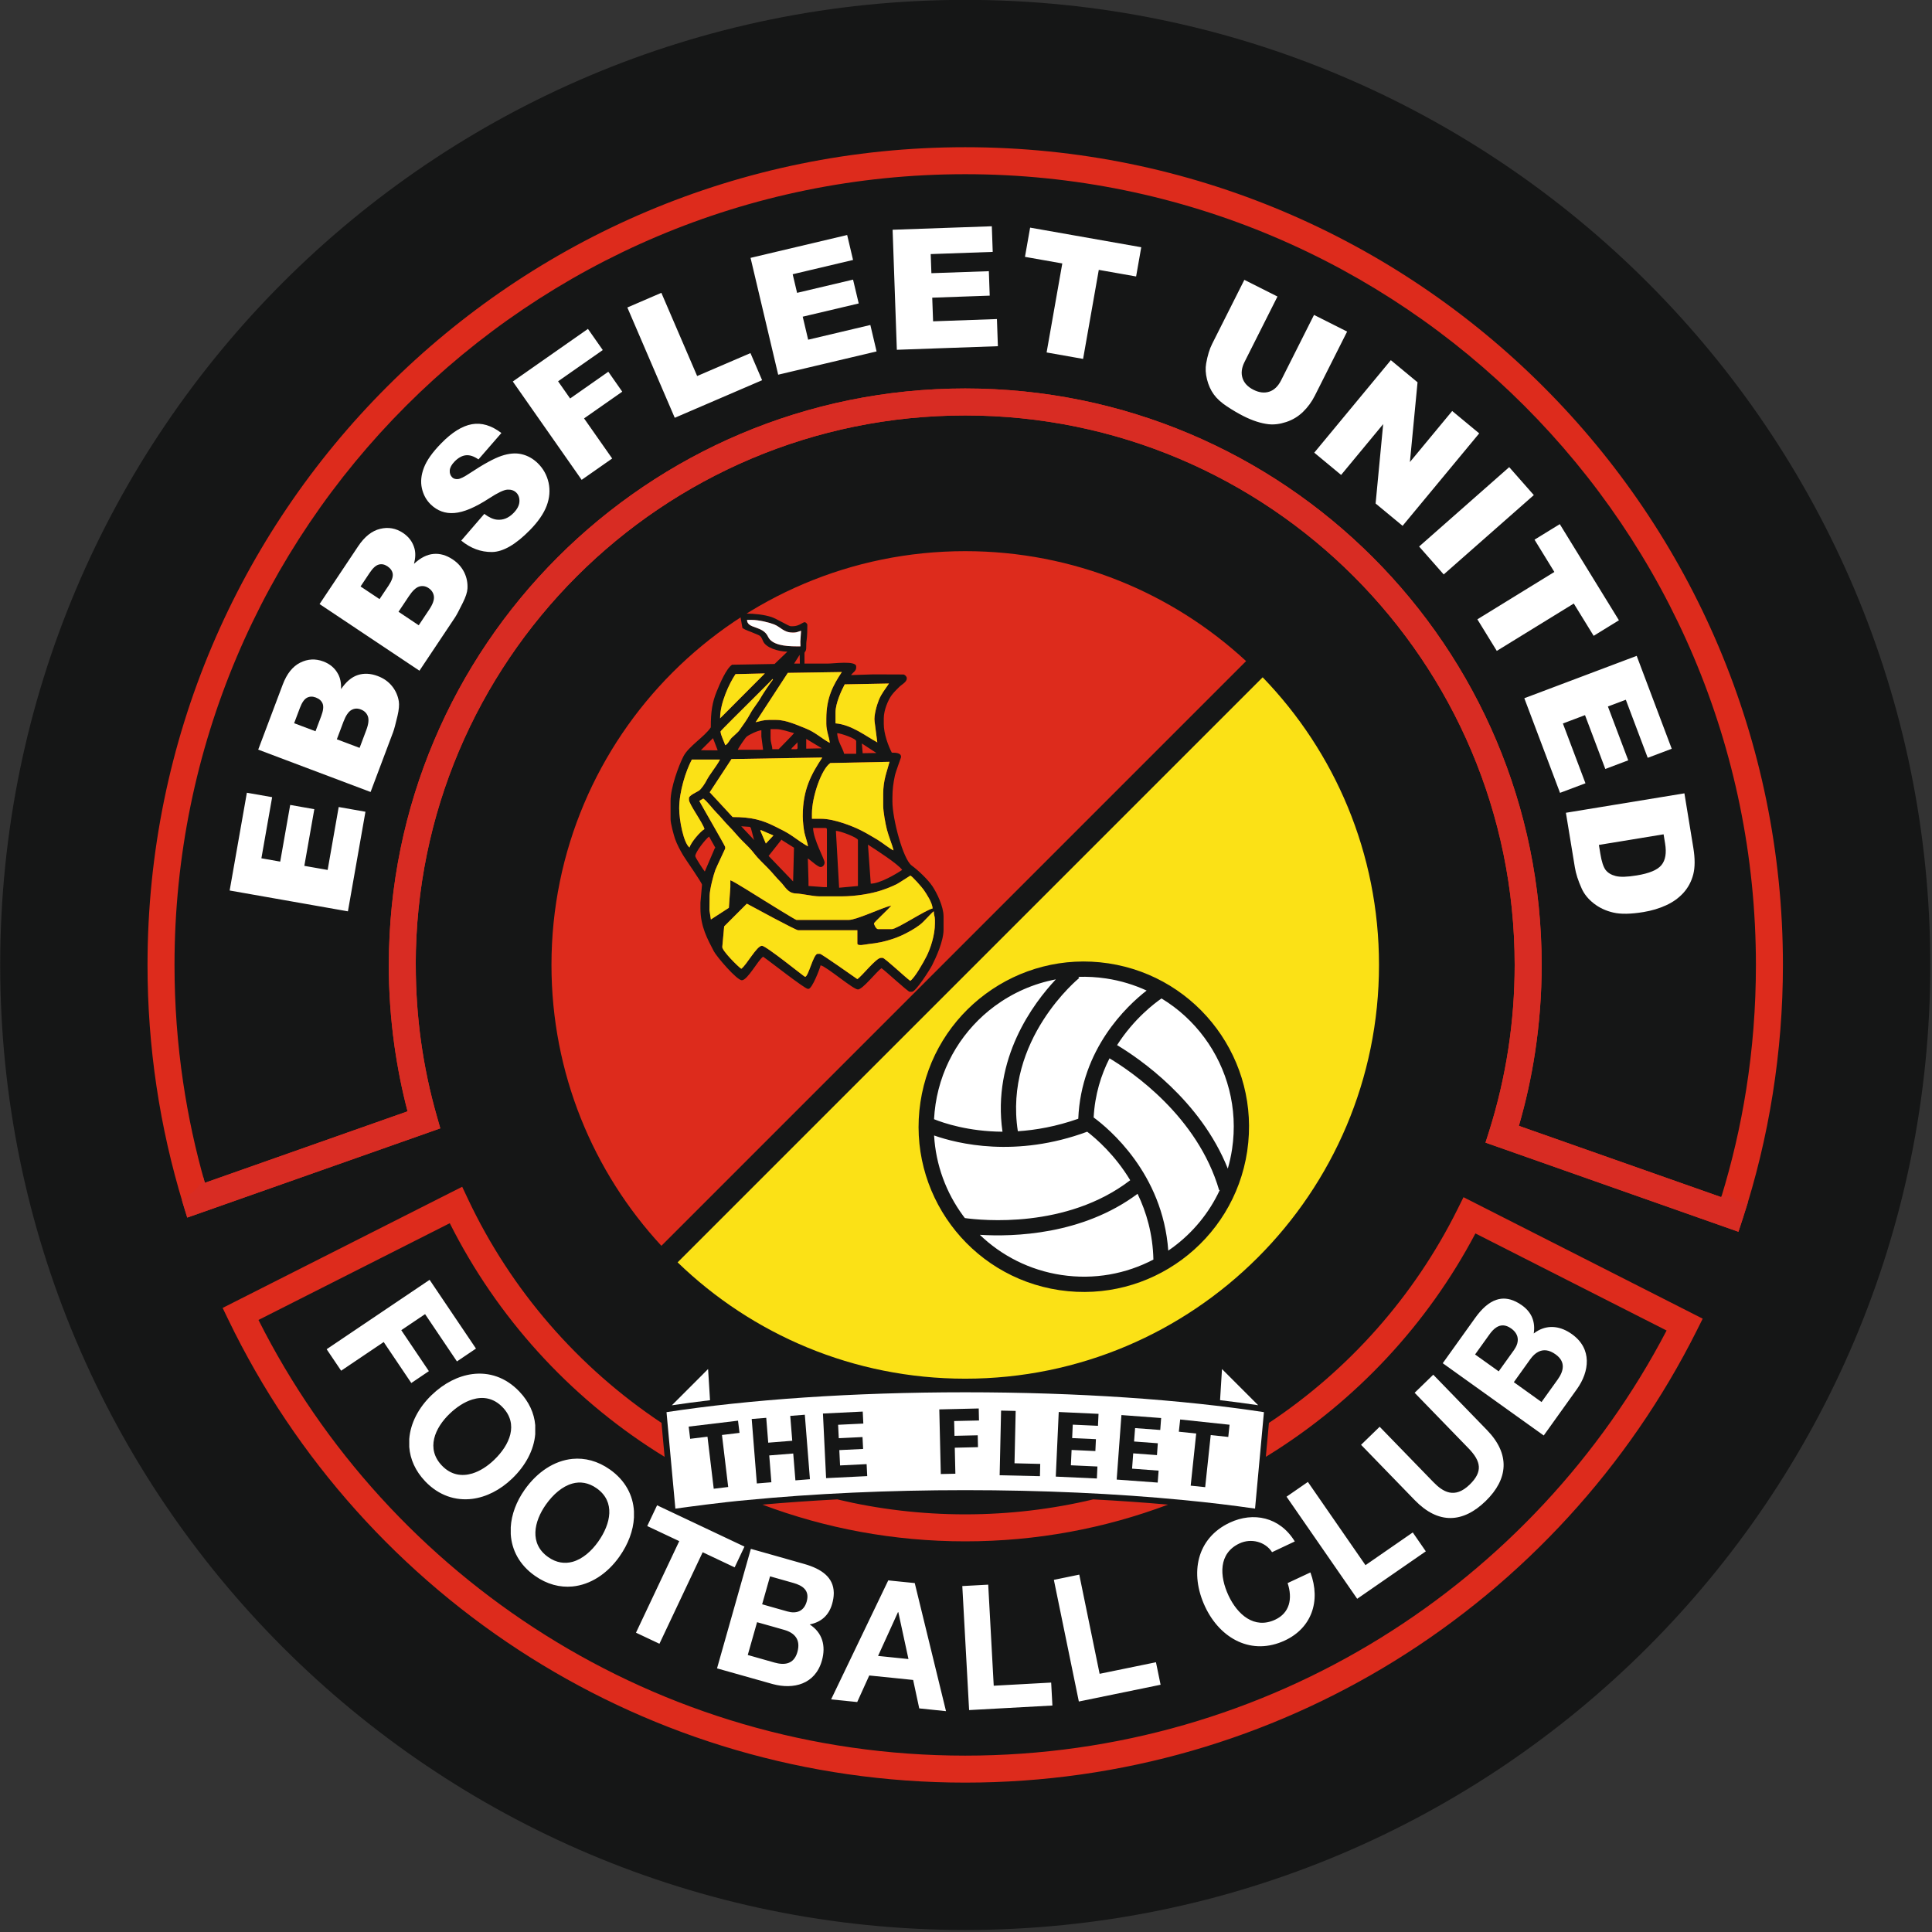
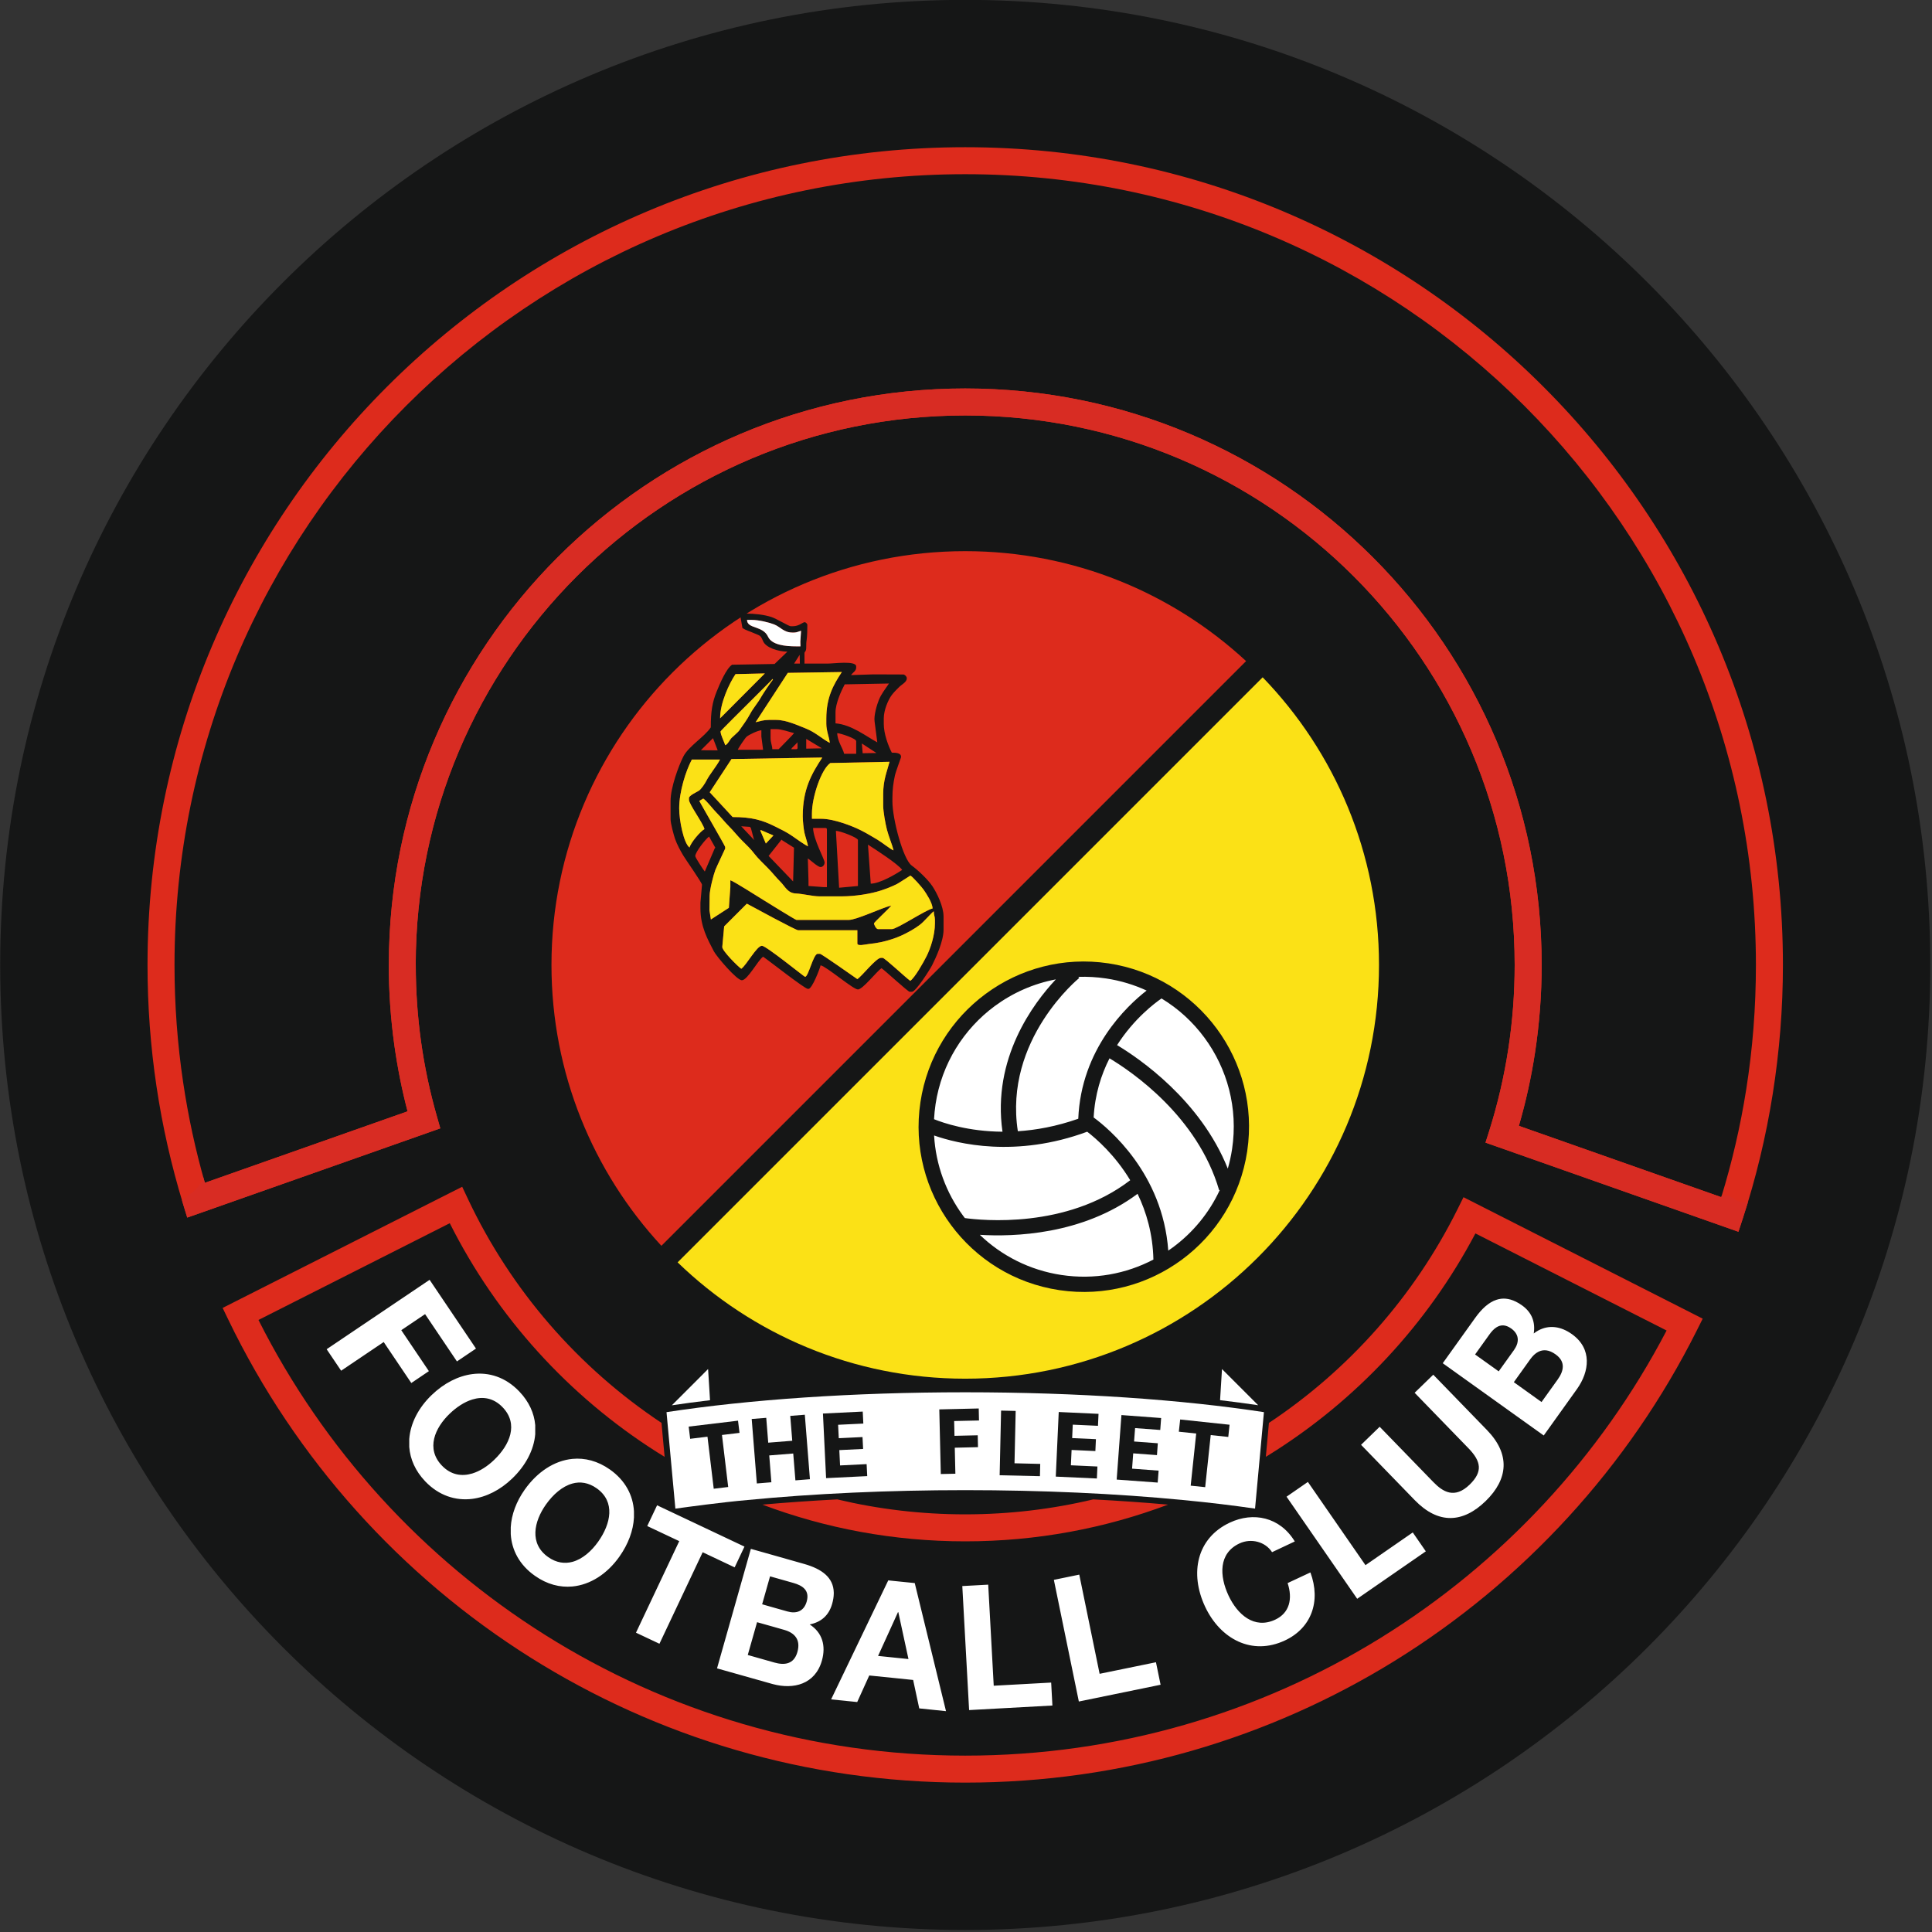
<svg xmlns="http://www.w3.org/2000/svg" width="316px" height="316px" viewBox="0 0 316 316" version="1.1">
  <rect x="0" y="0" width="316" height="316" fill="#333333" stroke="none" />
  <g id="surface1">
    <path style=" stroke:none;fill-rule:evenodd;fill:rgb(8.235%,8.627%,8.627%);fill-opacity:1;" d="M 315.719 157.824 C 315.719 244.996 245.043 315.668 157.871 315.668 C 70.699 315.668 0.031 244.996 0.031 157.824 C 0.031 70.645 70.699 -0.02 157.871 -0.02 C 245.043 -0.02 315.719 70.645 315.719 157.824 Z M 315.719 157.824 " />
    <path style=" stroke:none;fill-rule:evenodd;fill:rgb(86.667%,16.863%,10.98%);fill-opacity:1;" d="M 136.945 245.242 C 143.66 246.84 150.664 247.688 157.871 247.688 C 165.082 247.688 172.09 246.84 178.809 245.242 C 183.047 245.465 187.141 245.75 191.043 246.098 C 180.723 249.98 169.543 252.105 157.871 252.105 C 146.195 252.105 135.012 249.98 124.691 246.098 C 128.602 245.75 132.695 245.465 136.945 245.242 Z M 277.516 217.645 C 266.355 239.918 249.156 258.648 228.07 271.68 C 207.652 284.289 183.605 291.566 157.871 291.566 C 131.781 291.566 107.43 284.086 86.84 271.156 C 65.574 257.801 48.336 238.629 37.355 215.871 L 36.414 213.926 L 38.344 212.949 L 73.574 195.129 L 75.598 194.109 L 76.562 196.156 C 83.59 211.039 94.59 223.684 108.195 232.727 L 108.41 235.09 L 108.707 238.281 C 108.289 238.027 107.875 237.77 107.461 237.512 C 93.043 228.371 81.273 215.418 73.566 200.07 L 42.277 215.895 C 52.93 237.059 69.227 254.895 89.188 267.43 C 109.078 279.926 132.625 287.152 157.871 287.152 C 182.777 287.152 206.031 280.121 225.754 267.934 C 245.539 255.715 261.781 238.312 272.59 217.621 L 241.32 201.742 C 233.465 216.633 221.734 229.172 207.465 238.02 C 207.32 238.105 207.18 238.191 207.039 238.277 L 207.332 235.09 L 207.547 232.734 C 220.645 224.035 231.328 211.988 238.383 197.805 L 239.371 195.816 L 241.348 196.82 L 276.543 214.691 L 278.496 215.684 Z M 277.516 217.645 " />
    <path style=" stroke:none;fill-rule:evenodd;fill:rgb(86.667%,16.863%,10.98%);fill-opacity:1;" d="M 251.066 172.195 C 250.445 176.266 249.559 180.254 248.43 184.145 L 281.535 195.809 C 283.293 190.086 284.664 184.203 285.613 178.191 C 286.66 171.59 287.199 164.785 287.199 157.824 C 287.199 122.109 272.727 89.777 249.32 66.371 C 225.918 42.969 193.586 28.492 157.871 28.492 C 122.156 28.492 89.824 42.969 66.426 66.371 C 43.02 89.777 28.543 122.109 28.543 157.824 C 28.543 164.352 29.023 170.758 29.953 177.008 C 30.789 182.637 31.98 188.129 33.508 193.461 L 66.66 181.773 C 65.738 178.25 65.02 174.641 64.5 170.949 C 63.902 166.633 63.59 162.254 63.59 157.824 L 63.59 157.82 L 63.598 157.82 C 63.598 131.781 74.148 108.215 91.203 91.156 C 108.266 74.094 131.84 63.539 157.871 63.539 C 183.906 63.539 207.477 74.094 224.543 91.156 C 241.602 108.215 252.156 131.789 252.156 157.824 C 252.156 162.703 251.781 167.508 251.066 172.195 Z M 243.613 184.867 C 244.961 180.562 246.004 176.113 246.703 171.543 C 247.387 167.074 247.742 162.488 247.742 157.824 C 247.742 133.004 237.68 110.539 221.418 94.273 C 205.156 78.012 182.688 67.953 157.871 67.953 C 133.055 67.953 110.59 78.012 94.328 94.273 C 78.059 110.543 67.996 133.012 67.996 157.82 L 68.004 157.82 L 68.004 157.824 C 68.004 162.098 68.297 166.277 68.863 170.344 C 69.441 174.5 70.312 178.582 71.449 182.562 L 72.016 184.555 L 70.062 185.246 L 32.793 198.387 L 30.625 199.148 L 29.949 196.945 C 28.035 190.672 26.566 184.227 25.59 177.648 C 24.625 171.168 24.129 164.547 24.129 157.824 C 24.129 120.891 39.098 87.453 63.301 63.254 C 87.504 39.047 120.938 24.078 157.871 24.078 C 194.805 24.078 228.238 39.047 252.441 63.254 C 276.645 87.453 291.617 120.891 291.617 157.824 C 291.617 164.957 291.047 171.992 289.957 178.883 C 288.848 185.906 287.195 192.738 285.043 199.324 L 284.34 201.469 L 282.215 200.719 L 244.984 187.598 L 242.969 186.891 Z M 243.613 184.867 " />
    <path style=" stroke:none;fill-rule:evenodd;fill:rgb(98.431%,88.235%,8.627%);fill-opacity:1;" d="M 206.523 110.781 C 218.305 122.961 225.551 139.543 225.551 157.824 C 225.551 195.199 195.25 225.5 157.871 225.5 C 139.594 225.5 123.008 218.254 110.832 206.473 Z M 206.523 110.781 " />
    <path style=" stroke:none;fill-rule:evenodd;fill:rgb(86.667%,16.863%,10.98%);fill-opacity:1;" d="M 108.18 203.766 C 97.023 191.699 90.199 175.559 90.199 157.824 C 90.199 120.445 120.496 90.148 157.871 90.148 C 175.605 90.148 191.746 96.969 203.812 108.129 Z M 108.18 203.766 " />
    <path style=" stroke:none;fill-rule:evenodd;fill:rgb(100%,100%,100%);fill-opacity:1;" d="M 181.109 158.805 C 167.035 156.684 153.902 166.379 151.785 180.449 C 149.664 194.531 159.355 207.656 173.43 209.777 C 187.504 211.895 200.637 202.207 202.754 188.129 C 204.875 174.055 195.18 160.922 181.109 158.805 Z M 181.109 158.805 " />
    <path style=" stroke:none;fill-rule:evenodd;fill:rgb(8.235%,8.627%,8.627%);fill-opacity:1;" d="M 173.609 208.539 L 173.613 208.539 Z M 176.371 159.777 L 176.52 159.961 C 176.484 159.988 164.156 170.023 166.48 185.027 C 169.461 184.836 172.793 184.238 176.363 182.984 C 176.832 171.547 184.312 164.527 187.543 162.016 C 185.488 161.07 183.266 160.391 180.922 160.039 L 180.922 160.035 L 180.918 160.035 L 180.918 160.039 C 179.387 159.809 177.867 159.727 176.371 159.777 Z M 152.773 183.059 C 154.348 183.691 158.383 185.066 163.969 185.105 C 162.246 173.121 169.012 164.105 172.695 160.188 C 169.039 160.879 165.633 162.395 162.703 164.555 C 157.656 168.281 154.027 173.938 153.016 180.633 L 153.016 180.645 C 152.898 181.453 152.816 182.258 152.773 183.059 Z M 157.816 199.23 C 160.527 199.602 174.43 201.047 184.859 193.039 C 182.375 188.914 179.32 186.258 177.824 185.105 C 166.133 189.426 156.617 187.066 152.781 185.719 C 153.059 190.559 154.762 195.102 157.531 198.855 C 157.629 198.98 157.723 199.105 157.816 199.23 Z M 188.652 206.016 C 188.559 201.828 187.5 198.242 186.062 195.262 C 177.023 202.004 165.754 202.305 160.262 201.969 C 163.797 205.371 168.387 207.75 173.609 208.539 L 173.617 208.539 C 178.977 209.348 184.191 208.355 188.652 206.016 Z M 199.512 194.633 L 199.402 194.664 C 195.871 182.586 185.102 175.273 181.473 173.102 C 180.105 175.793 179.078 179.016 178.879 182.773 C 181.289 184.543 190.184 191.887 191.082 204.555 C 191.336 204.387 191.586 204.203 191.832 204.023 C 195.094 201.617 197.762 198.41 199.512 194.633 Z M 182.711 170.941 C 186.281 173.086 196.336 179.906 200.82 191.141 C 201.117 190.105 201.355 189.039 201.52 187.941 C 202.527 181.242 200.727 174.773 197 169.727 C 195.121 167.172 192.738 164.98 189.98 163.309 C 188.883 164.062 185.473 166.613 182.711 170.941 Z M 181.289 157.566 L 181.293 157.566 C 188.668 158.68 194.898 162.676 199.008 168.242 C 203.098 173.781 205.082 180.875 204.004 188.211 L 204.004 188.219 L 203.992 188.316 C 202.879 195.691 198.879 201.922 193.316 206.027 C 187.777 210.117 180.688 212.102 173.344 211.027 L 173.312 211.023 L 173.246 211.012 L 173.242 211.012 C 165.867 209.902 159.637 205.902 155.531 200.34 C 151.426 194.777 149.434 187.645 150.547 180.27 L 150.547 180.266 C 151.656 172.891 155.656 166.66 161.223 162.555 C 166.785 158.441 173.918 156.457 181.289 157.566 Z M 181.289 157.566 " />
    <path style=" stroke:none;fill-rule:evenodd;fill:rgb(8.235%,8.627%,8.627%);fill-opacity:1;" d="M 122.156 147.805 C 123.117 148.324 130.152 152.152 130.547 152.152 L 140.23 152.152 L 140.23 154.316 C 140.23 154.809 141.566 154.461 142.102 154.402 C 142.684 154.34 143.473 154.23 144.062 154.105 C 145.16 153.879 146.574 153.426 147.531 152.973 C 148.605 152.461 149.535 151.953 150.438 151.273 C 151.199 150.699 152.25 149.379 152.734 149.051 C 152.734 149.73 152.918 149.844 152.918 150.461 L 152.918 151.027 C 152.918 152.941 152.203 155.109 151.543 156.414 C 151.043 157.402 149.633 159.922 148.883 160.426 C 148.227 159.988 144.707 156.668 144.367 156.668 L 144.082 156.668 C 143.301 156.668 141.027 159.613 140.23 160.145 C 139.574 159.703 134.371 156.008 134.117 156.008 L 133.742 156.008 C 133.02 156.008 132.234 159.77 131.676 159.77 C 131.543 159.77 125.305 154.691 124.625 154.691 C 123.77 154.691 122.086 157.887 121.242 158.453 C 120.68 158.078 118.09 155.48 118.137 154.883 L 118.445 151.52 Z M 127.828 137.328 L 127.902 137.414 L 129.867 138.652 L 129.723 144.168 L 125.715 139.996 Z M 141.965 138.152 C 143.176 138.926 146.93 141.348 147.562 142.285 C 146.535 142.969 143.957 144.508 142.422 144.535 Z M 113.719 140.027 C 113.719 139.348 115.457 137.18 115.977 136.832 L 117.027 138.703 L 116.934 138.68 L 115.277 142.547 C 115.141 142.434 113.719 140.273 113.719 140.027 Z M 121.234 135.148 L 122.652 135.242 L 122.82 135.441 L 123.316 137.328 L 123.418 137.316 L 123.332 137.375 Z M 136.723 135.895 C 137.402 135.891 140.324 137.004 140.324 137.395 L 140.324 144.918 L 137.246 145.199 Z M 124.453 135.77 L 126.504 136.652 L 125.262 137.969 L 124.352 135.836 Z M 134.219 141.816 C 134.582 141.816 134.871 141.465 134.871 141.062 C 134.871 140.539 133.031 137.312 132.988 135.422 L 134.969 135.422 C 135.18 135.422 135.25 135.488 135.25 135.703 L 135.25 145.102 L 134.777 145.102 L 132.238 144.914 L 132.238 144.07 L 132.129 140.402 C 132.586 140.699 133.762 141.816 134.219 141.816 Z M 116.07 146.516 C 116.07 145.504 116.707 143.062 117.008 142.285 C 117.188 141.82 118.609 138.816 118.609 138.805 L 118.609 138.523 C 118.609 138.375 114.797 131.797 114.375 131 L 115.027 130.613 C 115.645 131.031 116.559 132.293 117.176 132.906 C 117.945 133.68 118.488 134.406 119.242 135.164 C 120.012 135.93 120.625 136.738 121.359 137.469 C 122.078 138.184 122.828 138.879 123.441 139.711 C 123.852 140.262 125.055 141.445 125.59 141.98 C 126.301 142.684 126.949 143.543 127.656 144.234 C 128.395 144.961 128.809 146.09 130.172 146.137 C 131.273 146.18 132.93 146.605 134.023 146.605 L 137.691 146.605 C 139.867 146.605 142.414 146.199 144.07 145.656 C 144.961 145.367 145.852 145.016 146.684 144.605 C 147.004 144.441 148.863 143.223 148.883 143.223 C 149.152 143.223 150.84 145.188 151.078 145.535 C 151.562 146.25 152.461 147.574 152.543 148.582 C 151.332 148.867 146.703 151.969 145.867 151.969 L 143.613 151.969 C 143.305 151.969 142.953 151.254 142.953 151.027 C 142.953 150.863 145.484 148.547 145.777 148.113 C 144.223 148.473 140.117 150.461 138.82 150.461 L 130.27 150.461 C 130.102 150.461 125.445 147.562 124.871 147.211 C 124.074 146.727 119.949 144.09 119.457 143.977 L 119.457 145.102 L 119.215 148.484 L 116.273 150.387 L 116.039 148.867 Z M 145.492 124.605 C 145.039 126.305 144.457 127.613 144.457 129.875 L 144.457 131.754 C 144.457 132.809 144.824 134.727 145.059 135.664 C 145.371 136.891 145.922 138.109 146.148 139.086 C 145.746 138.98 144.121 137.691 143.551 137.363 C 142.613 136.828 141.852 136.332 140.855 135.832 C 139.402 135.094 136.383 133.918 134.305 133.918 L 132.801 133.918 L 132.801 133.07 C 132.801 130.316 134.359 125.77 135.812 124.797 Z M 111.09 132.227 C 111.09 129.434 112.184 126.074 113.156 124.238 L 117.766 124.238 C 117.141 125.418 116.047 126.672 115.52 127.727 C 115.316 128.145 114.672 129.105 114.305 129.332 C 113.941 129.559 112.688 130.113 112.688 130.535 L 112.688 130.816 C 112.688 131.523 115.004 134.656 115.223 135.609 C 114.551 135.969 112.965 137.84 112.781 138.621 C 111.816 137.91 111.09 134.16 111.09 132.227 Z M 134.496 123.902 C 132.746 126.566 131.301 129.07 131.301 133.449 L 131.301 133.539 C 131.301 134.281 131.441 135.562 131.57 136.184 C 131.684 136.723 132.137 138.012 132.145 138.43 C 131.453 138.066 130.258 137.215 129.539 136.711 C 128.676 136.113 127.793 135.691 126.816 135.203 C 124.691 134.137 122.977 133.637 119.832 133.637 L 116.082 129.582 L 119.645 124.152 Z M 116.617 120.734 L 117.387 122.73 L 114.641 122.707 Z M 120.676 122.637 C 120.746 122.375 121.887 120.688 122.113 120.5 C 122.504 120.168 123.906 119.496 124.531 119.438 L 124.531 120.473 L 124.812 122.637 Z M 131.867 120.852 L 134.434 122.398 L 131.867 122.449 Z M 129.516 122.355 L 130.078 121.789 L 130.168 121.695 L 130.27 121.605 L 130.434 121.395 L 130.453 122.262 C 130.453 122.477 130.387 122.543 130.168 122.543 L 129.418 122.543 Z M 140.965 121.605 L 143.355 123.164 L 141.098 123.199 Z M 140.039 121.227 L 140.039 123.293 L 138.07 123.293 C 137.844 122.34 136.969 121.266 136.938 119.91 C 137.555 119.961 140.039 120.785 140.039 121.227 Z M 126.035 119.254 L 126.973 119.254 C 127.859 119.254 129.113 119.73 129.887 119.91 C 129.773 120.086 127.359 122.543 127.352 122.543 L 126.316 122.543 C 126.316 121.914 126.035 121.535 126.035 120.664 Z M 145.398 111.797 C 144.809 112.707 144.188 113.402 143.742 114.496 C 143.465 115.176 142.891 117.016 143.051 118.031 L 143.492 121.422 C 141.652 120.43 139.293 118.531 136.656 118.312 L 136.656 116.527 C 136.656 115.031 137.625 112.934 138.16 111.934 Z M 117.855 119.629 C 117.855 119.531 121.691 115.746 122.109 115.328 C 122.836 114.598 123.5 113.941 124.227 113.211 C 124.609 112.828 124.922 112.516 125.309 112.133 C 125.5 111.938 125.629 111.809 125.824 111.613 C 125.938 111.5 126 111.449 126.105 111.336 C 126.176 111.262 126.184 111.258 126.242 111.188 C 126.258 111.164 126.285 111.043 126.316 111.074 L 126.426 111.152 C 126.086 111.547 124.781 113.492 124.512 113.973 C 123.969 114.965 123.176 115.84 122.695 116.758 C 122.238 117.637 121.426 118.746 120.867 119.539 C 120.742 119.715 119.918 120.438 119.664 120.684 C 119.34 121.008 119.027 121.773 118.609 121.887 C 118.488 121.375 117.855 120.23 117.855 119.629 Z M 125.098 110.148 L 117.785 117.488 C 117.766 114.992 119.297 111.738 120.305 110.258 Z M 137.691 109.918 C 136.297 112.027 135.152 114.074 135.152 117.559 L 135.152 118.406 C 135.152 119.531 135.641 120.598 135.719 121.508 C 134.457 120.84 133.336 119.75 131.781 119.145 C 130.578 118.68 128.625 117.75 126.973 117.75 L 125.75 117.75 C 124.895 117.75 124.281 117.965 123.59 118.125 L 128.855 110.055 Z M 130.793 107.102 L 130.828 108.539 L 129.887 108.535 Z M 130.902 104.961 L 130.922 105.715 L 130.27 105.715 C 128.41 105.715 126.246 105.484 125.629 104.148 C 124.77 102.281 122.215 102.902 122.184 101.391 L 122.934 101.391 C 124.102 101.391 125.777 101.801 126.613 102.129 C 127.664 102.539 128.191 103.461 129.605 103.461 L 129.887 103.461 C 130.34 103.461 130.621 103.273 131.02 103.176 Z M 121.055 100.547 L 121.43 102.707 C 122.098 103.156 122.582 103.223 123.312 103.555 C 124.32 104.016 124.363 103.812 124.812 104.871 C 125.25 105.922 127.23 106.562 128.785 106.586 L 126.691 108.602 L 119.734 108.723 C 118.781 109.363 117.742 111.816 117.23 113.078 C 116.484 114.902 116.258 116.438 116.258 118.973 C 115.207 120.543 112.59 122.078 111.754 123.766 C 110.988 125.285 109.68 128.812 109.68 131.004 L 109.68 134.012 C 109.68 134.691 110.223 136.668 110.418 137.219 C 110.77 138.199 111.223 139.012 111.719 139.871 C 112.062 140.473 114.879 144.453 114.82 144.723 L 114.566 147.641 L 114.566 148.582 C 114.566 151.543 115.73 153.625 116.762 155.602 C 117.207 156.457 120.512 160.332 121.336 160.332 C 122.266 160.332 123.984 157.035 124.812 156.48 C 125.758 157.109 131.613 161.742 132.145 161.742 L 132.238 161.742 C 132.816 161.742 134.059 158.555 134.219 157.887 C 135.273 158.137 139.527 161.836 140.324 161.836 C 141.109 161.836 143.375 158.895 144.18 158.359 C 144.801 158.777 148.504 162.215 148.785 162.215 L 149.16 162.215 C 149.793 162.215 152.086 158.605 152.449 157.891 C 153.105 156.594 154.328 153.938 154.328 152.059 L 154.328 149.898 C 154.328 148.227 153.211 146.012 152.508 144.953 C 151.785 143.871 150.18 142.34 149.121 141.57 C 147.707 140.547 145.965 133.938 145.965 131.098 L 145.965 130.535 C 145.965 129.098 146.109 128.086 146.363 126.887 C 146.488 126.262 147.371 123.922 147.371 123.859 L 147.371 123.766 C 147.371 123.152 146.539 123.105 145.867 123.105 C 145.297 122.023 144.551 120.035 144.551 118.406 L 144.551 117.469 C 144.551 116.16 145.281 114.441 145.852 113.688 C 146.234 113.184 146.629 112.812 147.07 112.367 C 147.453 111.977 148.312 111.566 148.312 110.98 L 148.312 110.887 C 148.312 110.66 147.977 110.32 147.75 110.32 L 142.859 110.301 L 139.195 110.418 C 139.465 110.012 140.039 109.746 140.039 109.195 L 140.039 109.004 C 140.039 108.012 136.367 108.539 135.34 108.539 L 131.582 108.539 L 131.582 106.844 C 131.582 106.535 131.867 106.641 131.867 105.906 C 131.871 105.355 131.867 105.086 131.938 104.66 C 132.031 104.078 132.051 102.766 132.051 102.145 C 131.941 101.984 131.848 101.77 131.582 101.77 C 131.328 101.77 130.66 102.426 129.703 102.426 L 129.324 102.426 C 129.012 102.426 127.012 101.184 126.145 100.91 C 124.969 100.539 123.465 100.355 121.902 100.355 L 121.43 100.355 C 121.277 100.355 121.129 100.469 121.055 100.547 Z M 121.055 100.547 " />
    <path style=" stroke:none;fill-rule:evenodd;fill:rgb(98.431%,88.235%,8.627%);fill-opacity:1;" d="M 114.375 131 C 114.797 131.797 118.609 138.375 118.609 138.523 L 118.609 138.805 C 118.609 138.816 117.188 141.82 117.008 142.285 C 116.707 143.062 116.07 145.504 116.07 146.516 L 116.039 148.867 L 116.273 150.391 L 119.215 148.484 L 119.457 145.102 L 119.457 143.977 C 119.949 144.09 124.074 146.73 124.871 147.211 C 125.445 147.562 130.102 150.465 130.27 150.465 L 138.82 150.465 C 140.117 150.465 144.223 148.473 145.777 148.113 C 145.484 148.547 142.953 150.863 142.953 151.027 C 142.953 151.254 143.305 151.969 143.613 151.969 L 145.867 151.969 C 146.703 151.969 151.332 148.867 152.543 148.582 C 152.461 147.574 151.562 146.25 151.078 145.535 C 150.84 145.188 149.152 143.223 148.883 143.223 C 148.863 143.223 147.004 144.445 146.684 144.605 C 145.852 145.02 144.961 145.367 144.07 145.656 C 142.414 146.199 139.867 146.609 137.691 146.609 L 134.023 146.609 C 132.93 146.609 131.273 146.18 130.172 146.137 C 128.809 146.086 128.395 144.961 127.656 144.234 C 126.949 143.543 126.297 142.684 125.59 141.98 C 125.055 141.445 123.852 140.262 123.441 139.711 C 122.828 138.879 122.078 138.184 121.359 137.469 C 120.625 136.738 120.012 135.93 119.242 135.164 C 118.488 134.406 117.945 133.68 117.176 132.906 C 116.559 132.293 115.645 131.035 115.027 130.613 Z M 114.375 131 " />
    <path style=" stroke:none;fill-rule:evenodd;fill:rgb(98.431%,88.235%,8.627%);fill-opacity:1;" d="M 118.445 151.52 L 118.137 154.883 C 118.09 155.48 120.68 158.078 121.242 158.453 C 122.086 157.887 123.77 154.691 124.625 154.691 C 125.305 154.691 131.543 159.77 131.676 159.77 C 132.234 159.77 133.02 156.008 133.742 156.008 L 134.117 156.008 C 134.371 156.008 139.574 159.703 140.23 160.145 C 141.027 159.613 143.301 156.668 144.082 156.668 L 144.367 156.668 C 144.707 156.668 148.227 159.988 148.883 160.426 C 149.633 159.922 151.043 157.402 151.543 156.414 C 152.203 155.109 152.918 152.941 152.918 151.027 L 152.918 150.465 C 152.918 149.844 152.734 149.73 152.734 149.051 C 152.25 149.379 151.199 150.699 150.438 151.273 C 149.535 151.953 148.605 152.461 147.531 152.973 C 146.574 153.426 145.16 153.879 144.062 154.105 C 143.473 154.234 142.684 154.34 142.102 154.402 C 141.566 154.461 140.23 154.809 140.23 154.316 L 140.23 152.152 L 130.547 152.152 C 130.152 152.152 123.117 148.324 122.156 147.809 Z M 118.445 151.52 " />
    <path style=" stroke:none;fill-rule:evenodd;fill:rgb(98.431%,88.235%,8.627%);fill-opacity:1;" d="M 119.645 124.152 L 116.082 129.582 L 119.832 133.637 C 122.977 133.637 124.691 134.137 126.816 135.203 C 127.793 135.691 128.676 136.113 129.539 136.711 C 130.258 137.215 131.453 138.066 132.145 138.43 C 132.137 138.012 131.684 136.723 131.57 136.184 C 131.441 135.562 131.301 134.281 131.301 133.539 L 131.301 133.449 C 131.301 129.07 132.746 126.566 134.492 123.902 Z M 119.645 124.152 " />
    <path style=" stroke:none;fill-rule:evenodd;fill:rgb(98.431%,88.235%,8.627%);fill-opacity:1;" d="M 135.812 124.801 C 134.359 125.77 132.801 130.32 132.801 133.07 L 132.801 133.918 L 134.305 133.918 C 136.383 133.918 139.402 135.094 140.855 135.832 C 141.852 136.332 142.613 136.828 143.551 137.363 C 144.121 137.691 145.746 138.98 146.148 139.086 C 145.922 138.109 145.371 136.891 145.059 135.668 C 144.824 134.727 144.457 132.812 144.457 131.754 L 144.457 129.875 C 144.457 127.613 145.039 126.305 145.492 124.605 Z M 135.812 124.801 " />
    <path style=" stroke:none;fill-rule:evenodd;fill:rgb(98.431%,88.235%,8.627%);fill-opacity:1;" d="M 128.855 110.055 L 123.59 118.125 C 124.281 117.965 124.895 117.75 125.75 117.75 L 126.973 117.75 C 128.625 117.75 130.578 118.68 131.781 119.145 C 133.336 119.75 134.457 120.844 135.719 121.508 C 135.641 120.598 135.152 119.531 135.152 118.406 L 135.152 117.562 C 135.152 114.074 136.297 112.027 137.691 109.918 Z M 128.855 110.055 " />
-     <path style=" stroke:none;fill-rule:evenodd;fill:rgb(98.431%,88.235%,8.627%);fill-opacity:1;" d="M 138.16 111.934 C 137.625 112.934 136.656 115.031 136.656 116.527 L 136.656 118.312 C 139.293 118.531 141.652 120.43 143.492 121.422 L 143.051 118.031 C 142.891 117.02 143.465 115.176 143.742 114.5 C 144.188 113.402 144.809 112.707 145.398 111.797 Z M 138.16 111.934 " />
    <path style=" stroke:none;fill-rule:evenodd;fill:rgb(98.431%,88.235%,8.627%);fill-opacity:1;" d="M 111.09 132.227 C 111.09 134.16 111.816 137.91 112.781 138.621 C 112.965 137.84 114.551 135.969 115.223 135.609 C 115.004 134.656 112.688 131.523 112.688 130.816 L 112.688 130.535 C 112.688 130.113 113.941 129.559 114.305 129.332 C 114.672 129.105 115.316 128.145 115.52 127.73 C 116.047 126.672 117.141 125.422 117.766 124.238 L 113.156 124.238 C 112.184 126.074 111.09 129.434 111.09 132.227 Z M 111.09 132.227 " />
    <path style=" stroke:none;fill-rule:evenodd;fill:rgb(98.431%,88.235%,8.627%);fill-opacity:1;" d="M 120.305 110.258 C 119.297 111.738 117.766 114.992 117.785 117.488 L 125.098 110.148 Z M 120.305 110.258 " />
    <path style=" stroke:none;fill-rule:evenodd;fill:rgb(100%,100%,100%);fill-opacity:1;" d="M 130.27 105.719 L 130.922 105.719 L 130.902 104.961 L 131.02 103.176 C 130.621 103.273 130.34 103.461 129.887 103.461 L 129.605 103.461 C 128.191 103.461 127.664 102.543 126.613 102.129 C 125.777 101.801 124.102 101.391 122.934 101.391 L 122.184 101.391 C 122.215 102.902 124.77 102.281 125.629 104.148 C 126.246 105.484 128.41 105.719 130.27 105.719 Z M 130.27 105.719 " />
    <path style=" stroke:none;fill-rule:evenodd;fill:rgb(98.431%,88.235%,8.627%);fill-opacity:1;" d="M 117.855 119.629 C 117.855 120.23 118.488 121.375 118.609 121.887 C 119.027 121.773 119.34 121.008 119.664 120.684 C 119.918 120.441 120.742 119.715 120.867 119.539 C 121.426 118.746 122.238 117.637 122.695 116.762 C 123.176 115.84 123.969 114.965 124.512 113.973 C 124.781 113.492 126.086 111.547 126.426 111.152 L 126.316 111.074 C 126.285 111.043 126.258 111.164 126.242 111.188 C 126.184 111.258 126.176 111.262 126.105 111.336 C 126 111.449 125.938 111.5 125.824 111.617 C 125.629 111.809 125.5 111.938 125.309 112.133 C 124.922 112.516 124.609 112.828 124.227 113.215 C 123.5 113.941 122.836 114.598 122.109 115.328 C 121.691 115.746 117.855 119.531 117.855 119.629 Z M 117.855 119.629 " />
    <path style=" stroke:none;fill-rule:evenodd;fill:rgb(98.431%,88.235%,8.627%);fill-opacity:1;" d="M 125.262 137.969 L 126.504 136.652 L 124.453 135.77 L 124.352 135.836 Z M 125.262 137.969 " />
    <path style=" stroke:none;fill-rule:evenodd;fill:rgb(100%,100%,100%);fill-opacity:1;" d="M 77.246 228.906 C 75.945 229.305 74.668 230.156 73.559 231.219 C 71.113 233.559 69.641 236.953 72.273 239.707 C 73.773 241.277 75.547 241.516 77.246 241.004 C 78.527 240.613 79.762 239.801 80.812 238.789 C 83.379 236.336 84.855 232.938 82.223 230.188 C 80.727 228.621 78.965 228.375 77.246 228.906 Z M 93.617 242.648 C 94.883 242.301 96.238 242.473 97.59 243.426 C 100.703 245.625 99.902 249.238 97.852 252.141 C 96.746 253.711 95.262 255.016 93.617 255.461 C 92.359 255.793 91 255.625 89.652 254.672 C 86.539 252.473 87.336 248.859 89.285 246.094 C 90.449 244.449 91.961 243.105 93.617 242.652 Z M 126.438 266.062 L 128.273 266.586 C 130.012 267.082 130.988 268.215 130.422 270.211 C 129.848 272.234 128.285 272.387 126.672 271.93 L 126.438 271.863 L 122.305 270.691 L 123.828 265.328 Z M 126.438 257.965 L 129.773 258.91 C 131.227 259.324 132.473 260.09 131.945 261.949 C 131.48 263.59 130.219 263.973 128.789 263.57 L 126.438 262.906 L 124.656 262.398 L 125.949 257.828 Z M 146.105 265.383 L 146.875 263.684 L 146.93 263.688 L 148.59 271.355 L 146.105 271.102 L 143.617 270.844 Z M 247.926 225.621 L 250.293 222.316 C 250.688 221.77 251.125 221.344 251.609 221.105 C 252.43 220.684 253.371 220.758 254.43 221.52 C 256.141 222.746 255.754 224.262 254.781 225.629 L 252.137 229.316 L 251.609 228.941 L 247.926 226.301 L 247.605 226.07 Z M 244.758 217.102 C 245.426 216.676 246.227 216.613 247.172 217.289 C 247.504 217.523 247.75 217.781 247.926 218.051 C 248.387 218.758 248.332 219.555 247.926 220.328 C 247.84 220.488 247.742 220.652 247.633 220.809 L 245.129 224.301 L 244.758 224.035 L 241.266 221.539 L 243.582 218.309 C 243.926 217.82 244.312 217.383 244.758 217.102 Z M 257.105 218.215 C 255.309 216.93 253.371 216.66 251.609 217.613 C 251.355 217.75 251.102 217.914 250.859 218.105 C 251.145 216.242 250.559 214.66 248.938 213.504 C 248.594 213.254 248.254 213.055 247.926 212.895 C 246.785 212.336 245.734 212.27 244.758 212.598 C 243.484 213.016 242.332 214.086 241.262 215.586 L 235.977 222.969 L 244.758 229.254 L 247.926 231.523 L 251.609 234.156 L 252.496 234.789 L 257.938 227.184 C 259.961 224.348 260.465 220.613 257.105 218.215 Z M 234.426 224.848 L 231.379 227.805 L 240.176 236.871 C 242.277 239.035 242.547 240.711 240.383 242.82 C 237.918 245.211 236.004 244.016 234.453 242.422 L 225.66 233.363 L 222.617 236.316 L 231.414 245.383 C 235.262 249.344 239.273 249.129 242.996 245.516 C 246.695 241.918 247.043 237.855 243.223 233.914 Z M 223.34 256 L 213.918 242.387 L 210.43 244.801 L 221.984 261.5 L 233.207 253.738 L 231.074 250.648 Z M 210.605 258.93 C 211.453 261.488 210.93 263.809 208.582 264.91 C 205.133 266.531 202.387 264.051 200.945 260.984 C 199.438 257.762 199.281 254.062 202.73 252.445 C 204.641 251.551 206.957 252.16 208.059 253.875 L 211.777 252.121 C 209.324 248.098 204.98 247.242 201.137 249.047 C 195.73 251.586 194.547 257.328 197.105 262.785 C 199.598 268.09 204.77 270.848 210.176 268.309 C 214.457 266.301 216.094 261.953 214.332 257.188 Z M 179.855 273.77 L 176.527 257.547 L 172.371 258.402 L 176.457 278.301 L 189.828 275.559 L 189.07 271.879 Z M 162.535 275.719 L 161.633 259.188 L 157.395 259.418 L 158.508 279.703 L 172.133 278.957 L 171.93 275.203 Z M 146.105 274.441 L 149.355 274.777 L 150.352 279.426 L 154.73 279.879 L 149.617 258.93 L 146.105 258.574 L 145.285 258.488 L 135.938 277.953 L 140.207 278.387 L 142.176 274.043 Z M 136.105 262.332 C 136.273 261.734 136.363 261.195 136.371 260.688 L 136.371 260.461 C 136.316 258.016 134.422 256.621 131.547 255.805 L 126.438 254.355 L 122.812 253.332 L 117.277 272.879 L 126.277 275.418 L 126.438 275.461 C 129.75 276.348 133.324 275.52 134.43 271.613 C 135.121 269.176 134.5 267.02 132.43 265.695 C 134.273 265.328 135.562 264.25 136.105 262.332 Z M 121.766 252.965 L 107.473 246.207 L 105.863 249.602 L 111.098 252.07 L 104.023 267.043 L 107.859 268.855 L 114.93 253.887 L 120.16 256.359 Z M 84.934 227.59 C 82.699 225.254 79.973 224.391 77.246 224.75 C 74.938 225.055 72.625 226.234 70.629 228.148 C 68.449 230.238 67.133 232.785 66.938 235.359 L 66.938 236.668 C 67.086 238.645 67.922 240.59 69.562 242.305 C 71.797 244.637 74.535 245.496 77.246 245.156 C 79.535 244.863 81.805 243.711 83.742 241.859 C 85.984 239.719 87.328 237.148 87.543 234.574 L 87.543 233.094 C 87.375 231.16 86.539 229.27 84.934 227.59 Z M 99.758 240.355 C 97.762 238.949 95.652 238.418 93.617 238.617 C 90.668 238.91 87.879 240.738 85.82 243.652 C 84.445 245.598 83.656 247.727 83.539 249.793 L 83.539 250.918 C 83.691 253.516 84.953 255.957 87.488 257.738 C 89.48 259.148 91.59 259.676 93.617 259.488 C 96.555 259.211 99.324 257.422 101.32 254.59 C 102.762 252.543 103.582 250.336 103.691 248.211 L 103.691 247.195 C 103.547 244.574 102.285 242.141 99.758 240.355 Z M 70.148 224.266 L 65.633 217.566 L 69.527 214.941 L 74.738 222.676 L 77.852 220.574 L 70.266 209.328 L 53.426 220.68 L 55.797 224.195 L 62.758 219.504 L 67.273 226.207 Z M 70.148 224.266 " />
    <path style=" stroke:none;fill-rule:evenodd;fill:rgb(100%,100%,100%);fill-opacity:1;" d="M 199.555 229.012 C 201.711 229.27 203.793 229.547 205.789 229.84 L 199.871 223.922 Z M 199.555 229.012 " />
    <path style=" stroke:none;fill-rule:evenodd;fill:rgb(100%,100%,100%);fill-opacity:1;" d="M 122.312 245.34 C 127.695 244.816 133.465 244.41 139.516 244.137 C 145.418 243.871 151.57 243.73 157.871 243.73 C 164.176 243.73 170.324 243.871 176.227 244.137 C 182.277 244.41 188.051 244.816 193.438 245.34 C 195.648 245.551 197.762 245.777 199.766 246.02 C 201.66 246.25 203.5 246.492 205.277 246.75 L 206.359 235 L 206.73 230.973 C 200.078 229.953 192.453 229.133 184.141 228.574 C 175.961 228.023 167.113 227.723 157.871 227.723 C 148.633 227.723 139.785 228.023 131.609 228.574 C 123.293 229.133 115.672 229.953 109.016 230.973 L 109.383 235 L 110.465 246.754 C 112.207 246.512 118.086 245.707 122.312 245.34 Z M 122.312 245.34 " />
    <path style=" stroke:none;fill-rule:evenodd;fill:rgb(100%,100%,100%);fill-opacity:1;" d="M 116.133 229.02 L 115.816 223.922 L 109.887 229.852 C 111.887 229.555 113.973 229.277 116.133 229.02 Z M 116.133 229.02 " />
    <path style=" stroke:none;fill-rule:evenodd;fill:rgb(8.235%,8.627%,8.627%);fill-opacity:1;" d="M 116.738 243.5 L 119.105 243.215 L 118.086 234.707 L 120.957 234.363 L 120.711 232.367 L 112.641 233.336 L 112.883 235.332 L 115.715 234.988 Z M 116.738 243.5 " />
    <path style=" stroke:none;fill-rule:evenodd;fill:rgb(8.235%,8.627%,8.627%);fill-opacity:1;" d="M 122.949 232.09 L 123.789 242.637 L 126.168 242.441 L 125.82 238.051 L 129.742 237.738 L 130.098 242.129 L 132.473 241.941 L 131.637 231.395 L 129.254 231.586 L 129.582 235.652 L 125.652 235.965 L 125.328 231.902 Z M 122.949 232.09 " />
    <path style=" stroke:none;fill-rule:evenodd;fill:rgb(8.235%,8.627%,8.627%);fill-opacity:1;" d="M 141.074 235.047 L 137.191 235.234 L 137.082 233.039 L 141.207 232.84 L 141.109 230.879 L 134.602 231.199 L 135.117 241.766 L 141.844 241.434 L 141.746 239.473 L 137.402 239.688 L 137.281 237.18 L 141.172 236.992 Z M 141.074 235.047 " />
    <path style=" stroke:none;fill-rule:evenodd;fill:rgb(8.235%,8.627%,8.627%);fill-opacity:1;" d="M 153.879 241.094 L 156.262 241.043 L 156.164 236.789 L 159.961 236.699 L 159.918 234.758 L 156.117 234.844 L 156.062 232.426 L 160.125 232.336 L 160.082 230.371 L 153.633 230.523 Z M 153.879 241.094 " />
    <path style=" stroke:none;fill-rule:evenodd;fill:rgb(8.235%,8.627%,8.627%);fill-opacity:1;" d="M 163.504 241.293 L 170.094 241.445 L 170.141 239.438 L 165.934 239.336 L 166.125 230.773 L 163.738 230.719 Z M 163.504 241.293 " />
    <path style=" stroke:none;fill-rule:evenodd;fill:rgb(8.235%,8.627%,8.627%);fill-opacity:1;" d="M 179.25 235.391 L 175.363 235.215 L 175.461 233.02 L 179.586 233.207 L 179.676 231.25 L 173.168 230.949 L 172.684 241.516 L 179.406 241.824 L 179.496 239.863 L 175.156 239.664 L 175.27 237.156 L 179.16 237.336 Z M 179.25 235.391 " />
    <path style=" stroke:none;fill-rule:evenodd;fill:rgb(8.235%,8.627%,8.627%);fill-opacity:1;" d="M 189.375 236.062 L 185.492 235.773 L 185.656 233.582 L 189.773 233.887 L 189.918 231.934 L 183.422 231.449 L 182.645 242 L 189.352 242.492 L 189.504 240.539 L 185.164 240.215 L 185.348 237.711 L 189.234 238 Z M 189.375 236.062 " />
    <path style=" stroke:none;fill-rule:evenodd;fill:rgb(8.235%,8.627%,8.627%);fill-opacity:1;" d="M 194.75 242.996 L 197.121 243.242 L 198.027 234.723 L 200.898 235.027 L 201.109 233.031 L 193.031 232.172 L 192.812 234.172 L 195.652 234.469 Z M 194.75 242.996 " />
    <path style=" stroke:none;fill-rule:evenodd;fill:rgb(84.706%,17.255%,13.725%);fill-opacity:1;" d="M 251.066 172.195 C 250.445 176.266 249.559 180.254 248.43 184.145 L 281.535 195.809 L 281.621 195.531 C 281.695 195.539 281.773 195.543 281.852 195.543 L 282.676 195.543 C 282.949 195.73 283.215 195.852 283.504 195.938 C 283.91 196.363 284.48 196.633 285.117 196.633 L 285.891 196.633 C 285.617 197.535 285.332 198.434 285.043 199.324 L 284.34 201.469 L 282.215 200.723 L 244.984 187.598 L 242.969 186.891 L 243.613 184.867 C 244.961 180.562 246.004 176.113 246.703 171.543 C 247.387 167.074 247.742 162.488 247.742 157.824 C 247.742 133.004 237.68 110.539 221.418 94.273 C 205.156 78.012 182.688 67.953 157.871 67.953 C 133.055 67.953 110.59 78.012 94.328 94.273 C 78.059 110.543 67.996 133.012 67.996 157.82 L 68.004 157.82 L 68.004 157.824 C 68.004 162.098 68.297 166.277 68.863 170.344 C 69.441 174.5 70.312 178.582 71.449 182.562 L 72.016 184.555 L 70.062 185.246 L 32.793 198.387 L 30.625 199.148 L 29.949 196.945 L 29.766 196.34 C 30.176 196.16 30.535 195.863 30.879 195.395 C 31.16 195.285 31.422 195.121 31.648 194.895 C 32.59 193.953 33.047 193.418 33.25 192.566 C 33.336 192.863 33.418 193.164 33.508 193.461 L 66.66 181.773 C 65.738 178.25 65.02 174.641 64.5 170.949 C 63.902 166.633 63.59 162.254 63.59 157.824 L 63.59 157.82 L 63.598 157.82 C 63.598 131.781 74.148 108.211 91.203 91.156 C 108.266 74.094 131.84 63.539 157.871 63.539 C 183.906 63.539 207.477 74.094 224.543 91.156 C 241.602 108.215 252.156 131.789 252.156 157.824 C 252.156 162.703 251.781 167.508 251.066 172.195 Z M 251.066 172.195 " />
-     <path style=" stroke:none;fill-rule:evenodd;fill:rgb(100%,100%,100%);fill-opacity:1;" d="M 37.562 145.652 L 40.379 129.66 L 44.512 130.387 L 42.754 140.383 L 45.832 140.926 L 47.465 131.656 L 51.41 132.352 L 49.777 141.621 L 53.59 142.289 L 55.398 131.996 L 59.773 132.77 L 56.906 149.059 Z M 42.234 122.609 L 46.242 111.973 C 46.91 110.199 47.867 109.004 49.098 108.387 C 50.332 107.766 51.602 107.703 52.895 108.191 C 53.984 108.602 54.789 109.289 55.305 110.262 C 55.656 110.906 55.816 111.723 55.793 112.707 C 56.605 111.504 57.512 110.742 58.523 110.41 C 59.535 110.082 60.621 110.137 61.789 110.578 C 62.742 110.934 63.512 111.48 64.109 112.207 C 64.703 112.941 65.074 113.773 65.23 114.707 C 65.32 115.289 65.25 116.082 65.016 117.09 C 64.699 118.434 64.465 119.312 64.305 119.734 L 60.613 129.539 Z M 51.605 119.605 L 52.539 117.129 C 52.875 116.242 52.949 115.562 52.777 115.105 C 52.598 114.641 52.227 114.301 51.648 114.082 C 51.113 113.879 50.629 113.898 50.199 114.129 C 49.766 114.363 49.383 114.914 49.059 115.773 L 48.109 118.289 Z M 58.816 122.324 L 59.906 119.426 C 60.277 118.449 60.359 117.695 60.168 117.16 C 59.969 116.629 59.586 116.254 58.996 116.031 C 58.457 115.828 57.945 115.859 57.469 116.133 C 56.988 116.406 56.559 117.043 56.18 118.035 L 55.094 120.922 Z M 52.27 98.801 L 58.582 89.344 C 59.633 87.773 60.828 86.824 62.176 86.5 C 63.516 86.172 64.762 86.398 65.914 87.164 C 66.883 87.812 67.508 88.664 67.797 89.727 C 67.992 90.438 67.961 91.27 67.715 92.219 C 68.781 91.23 69.836 90.695 70.898 90.602 C 71.949 90.504 73 90.805 74.039 91.496 C 74.887 92.062 75.512 92.77 75.93 93.613 C 76.344 94.461 76.516 95.355 76.457 96.301 C 76.418 96.887 76.168 97.645 75.707 98.574 C 75.098 99.812 74.672 100.613 74.422 100.988 L 68.605 109.703 Z M 62.078 97.992 L 63.551 95.789 C 64.074 95.004 64.301 94.359 64.238 93.875 C 64.172 93.383 63.879 92.965 63.367 92.621 C 62.891 92.305 62.418 92.211 61.945 92.344 C 61.469 92.473 60.977 92.922 60.465 93.688 L 58.973 95.922 Z M 68.488 102.27 L 70.207 99.695 C 70.785 98.828 71.039 98.109 70.969 97.547 C 70.898 96.984 70.609 96.531 70.09 96.18 C 69.605 95.859 69.102 95.777 68.57 95.934 C 68.043 96.094 67.48 96.613 66.891 97.5 L 65.18 100.062 Z M 75.441 88.422 L 79.211 84.051 C 79.965 84.617 80.652 84.93 81.27 84.996 C 82.273 85.102 83.18 84.742 83.992 83.91 C 84.598 83.293 84.918 82.676 84.957 82.059 C 84.992 81.438 84.816 80.941 84.438 80.566 C 84.074 80.215 83.594 80.051 82.996 80.086 C 82.398 80.121 81.406 80.598 80.016 81.504 C 77.73 82.992 75.84 83.789 74.336 83.906 C 72.832 84.035 71.527 83.559 70.43 82.488 C 69.715 81.785 69.234 80.906 69.004 79.863 C 68.77 78.816 68.879 77.695 69.336 76.5 C 69.793 75.301 70.734 73.969 72.164 72.512 C 73.914 70.715 75.586 69.676 77.176 69.387 C 78.762 69.102 80.371 69.578 82.008 70.824 L 78.258 75.141 C 77.516 74.625 76.828 74.398 76.203 74.465 C 75.57 74.531 74.957 74.871 74.359 75.48 C 73.863 75.984 73.602 76.473 73.562 76.934 C 73.527 77.398 73.66 77.781 73.969 78.082 C 74.191 78.301 74.496 78.387 74.875 78.359 C 75.258 78.344 75.898 78.023 76.809 77.418 C 79.066 75.922 80.809 74.969 82.027 74.562 C 83.25 74.152 84.352 74.055 85.336 74.293 C 86.316 74.523 87.191 75.016 87.961 75.766 C 88.863 76.645 89.445 77.707 89.727 78.945 C 89.992 80.188 89.895 81.445 89.414 82.727 C 88.93 84.004 88.027 85.316 86.695 86.68 C 84.363 89.062 82.285 90.266 80.469 90.289 C 78.652 90.305 76.977 89.684 75.441 88.422 Z M 83.875 62.398 L 96.164 53.793 L 98.59 57.254 L 91.281 62.367 L 93.25 65.176 L 99.496 60.801 L 101.777 64.062 L 95.531 68.434 L 100.129 74.992 L 95.137 78.484 Z M 102.609 50.293 L 108.172 47.895 L 114.027 61.504 L 122.746 57.754 L 124.652 62.188 L 110.363 68.336 Z M 122.762 42.176 L 138.562 38.438 L 139.527 42.52 L 129.652 44.855 L 130.371 47.898 L 139.527 45.734 L 140.453 49.633 L 131.293 51.797 L 132.184 55.562 L 142.355 53.156 L 143.375 57.48 L 127.281 61.285 Z M 145.996 37.578 L 162.223 37.008 L 162.371 41.199 L 152.227 41.559 L 152.34 44.684 L 161.738 44.355 L 161.879 48.355 L 152.477 48.688 L 152.617 52.555 L 163.059 52.184 L 163.215 56.625 L 146.688 57.211 Z M 168.488 37.23 L 186.664 40.438 L 185.824 45.219 L 179.719 44.141 L 177.152 58.703 L 171.184 57.648 L 173.75 43.09 L 167.645 42.012 Z M 214.922 51.508 L 220.336 54.234 L 215.074 64.684 C 214.559 65.719 213.898 66.613 213.117 67.371 C 212.328 68.133 211.418 68.68 210.379 69.023 C 209.34 69.367 208.379 69.484 207.48 69.387 C 206.23 69.242 204.867 68.805 203.395 68.062 C 202.539 67.633 201.641 67.102 200.691 66.477 C 199.742 65.852 199.012 65.188 198.516 64.492 C 198.016 63.793 197.648 62.98 197.418 62.047 C 197.18 61.109 197.141 60.238 197.281 59.441 C 197.508 58.16 197.832 57.086 198.27 56.223 L 203.527 45.773 L 208.945 48.5 L 203.559 59.199 C 203.078 60.156 202.969 61.035 203.227 61.836 C 203.484 62.645 204.082 63.281 205.023 63.754 C 205.949 64.219 206.812 64.324 207.613 64.059 C 208.406 63.797 209.047 63.18 209.539 62.207 Z M 227.488 58.91 L 231.855 62.527 L 230.605 75.574 L 237.523 67.223 L 241.941 70.883 L 229.41 86.004 L 224.996 82.352 L 226.234 69.371 L 219.355 77.68 L 214.961 74.039 Z M 246.848 76.406 L 250.875 80.977 L 236.137 93.957 L 232.113 89.391 Z M 255.121 85.73 L 264.793 101.453 L 260.66 103.996 L 257.41 98.715 L 244.816 106.461 L 241.641 101.297 L 254.234 93.551 L 250.988 88.27 Z M 267.699 107.273 L 273.43 122.469 L 269.504 123.949 L 265.922 114.453 L 262.992 115.555 L 266.316 124.359 L 262.566 125.773 L 259.246 116.969 L 255.629 118.336 L 259.32 128.113 L 255.16 129.68 L 249.32 114.203 Z M 275.504 129.758 L 276.961 138.66 C 277.25 140.41 277.246 141.871 276.949 143.027 C 276.645 144.184 276.113 145.188 275.336 146.043 C 274.559 146.895 273.609 147.574 272.48 148.082 C 271.352 148.598 270.129 148.957 268.809 149.176 C 266.734 149.516 265.09 149.547 263.871 149.258 C 262.652 148.977 261.59 148.48 260.68 147.766 C 259.77 147.055 259.109 146.238 258.699 145.32 C 258.129 144.066 257.754 142.906 257.582 141.84 L 256.121 132.938 Z M 272.098 136.461 L 261.516 138.195 L 261.758 139.668 C 261.965 140.922 262.25 141.789 262.609 142.281 C 262.977 142.762 263.531 143.098 264.266 143.285 C 265.012 143.477 266.156 143.441 267.711 143.184 C 269.758 142.852 271.109 142.285 271.754 141.488 C 272.406 140.691 272.602 139.516 272.344 137.957 Z M 272.098 136.461 " />
  </g>
</svg>